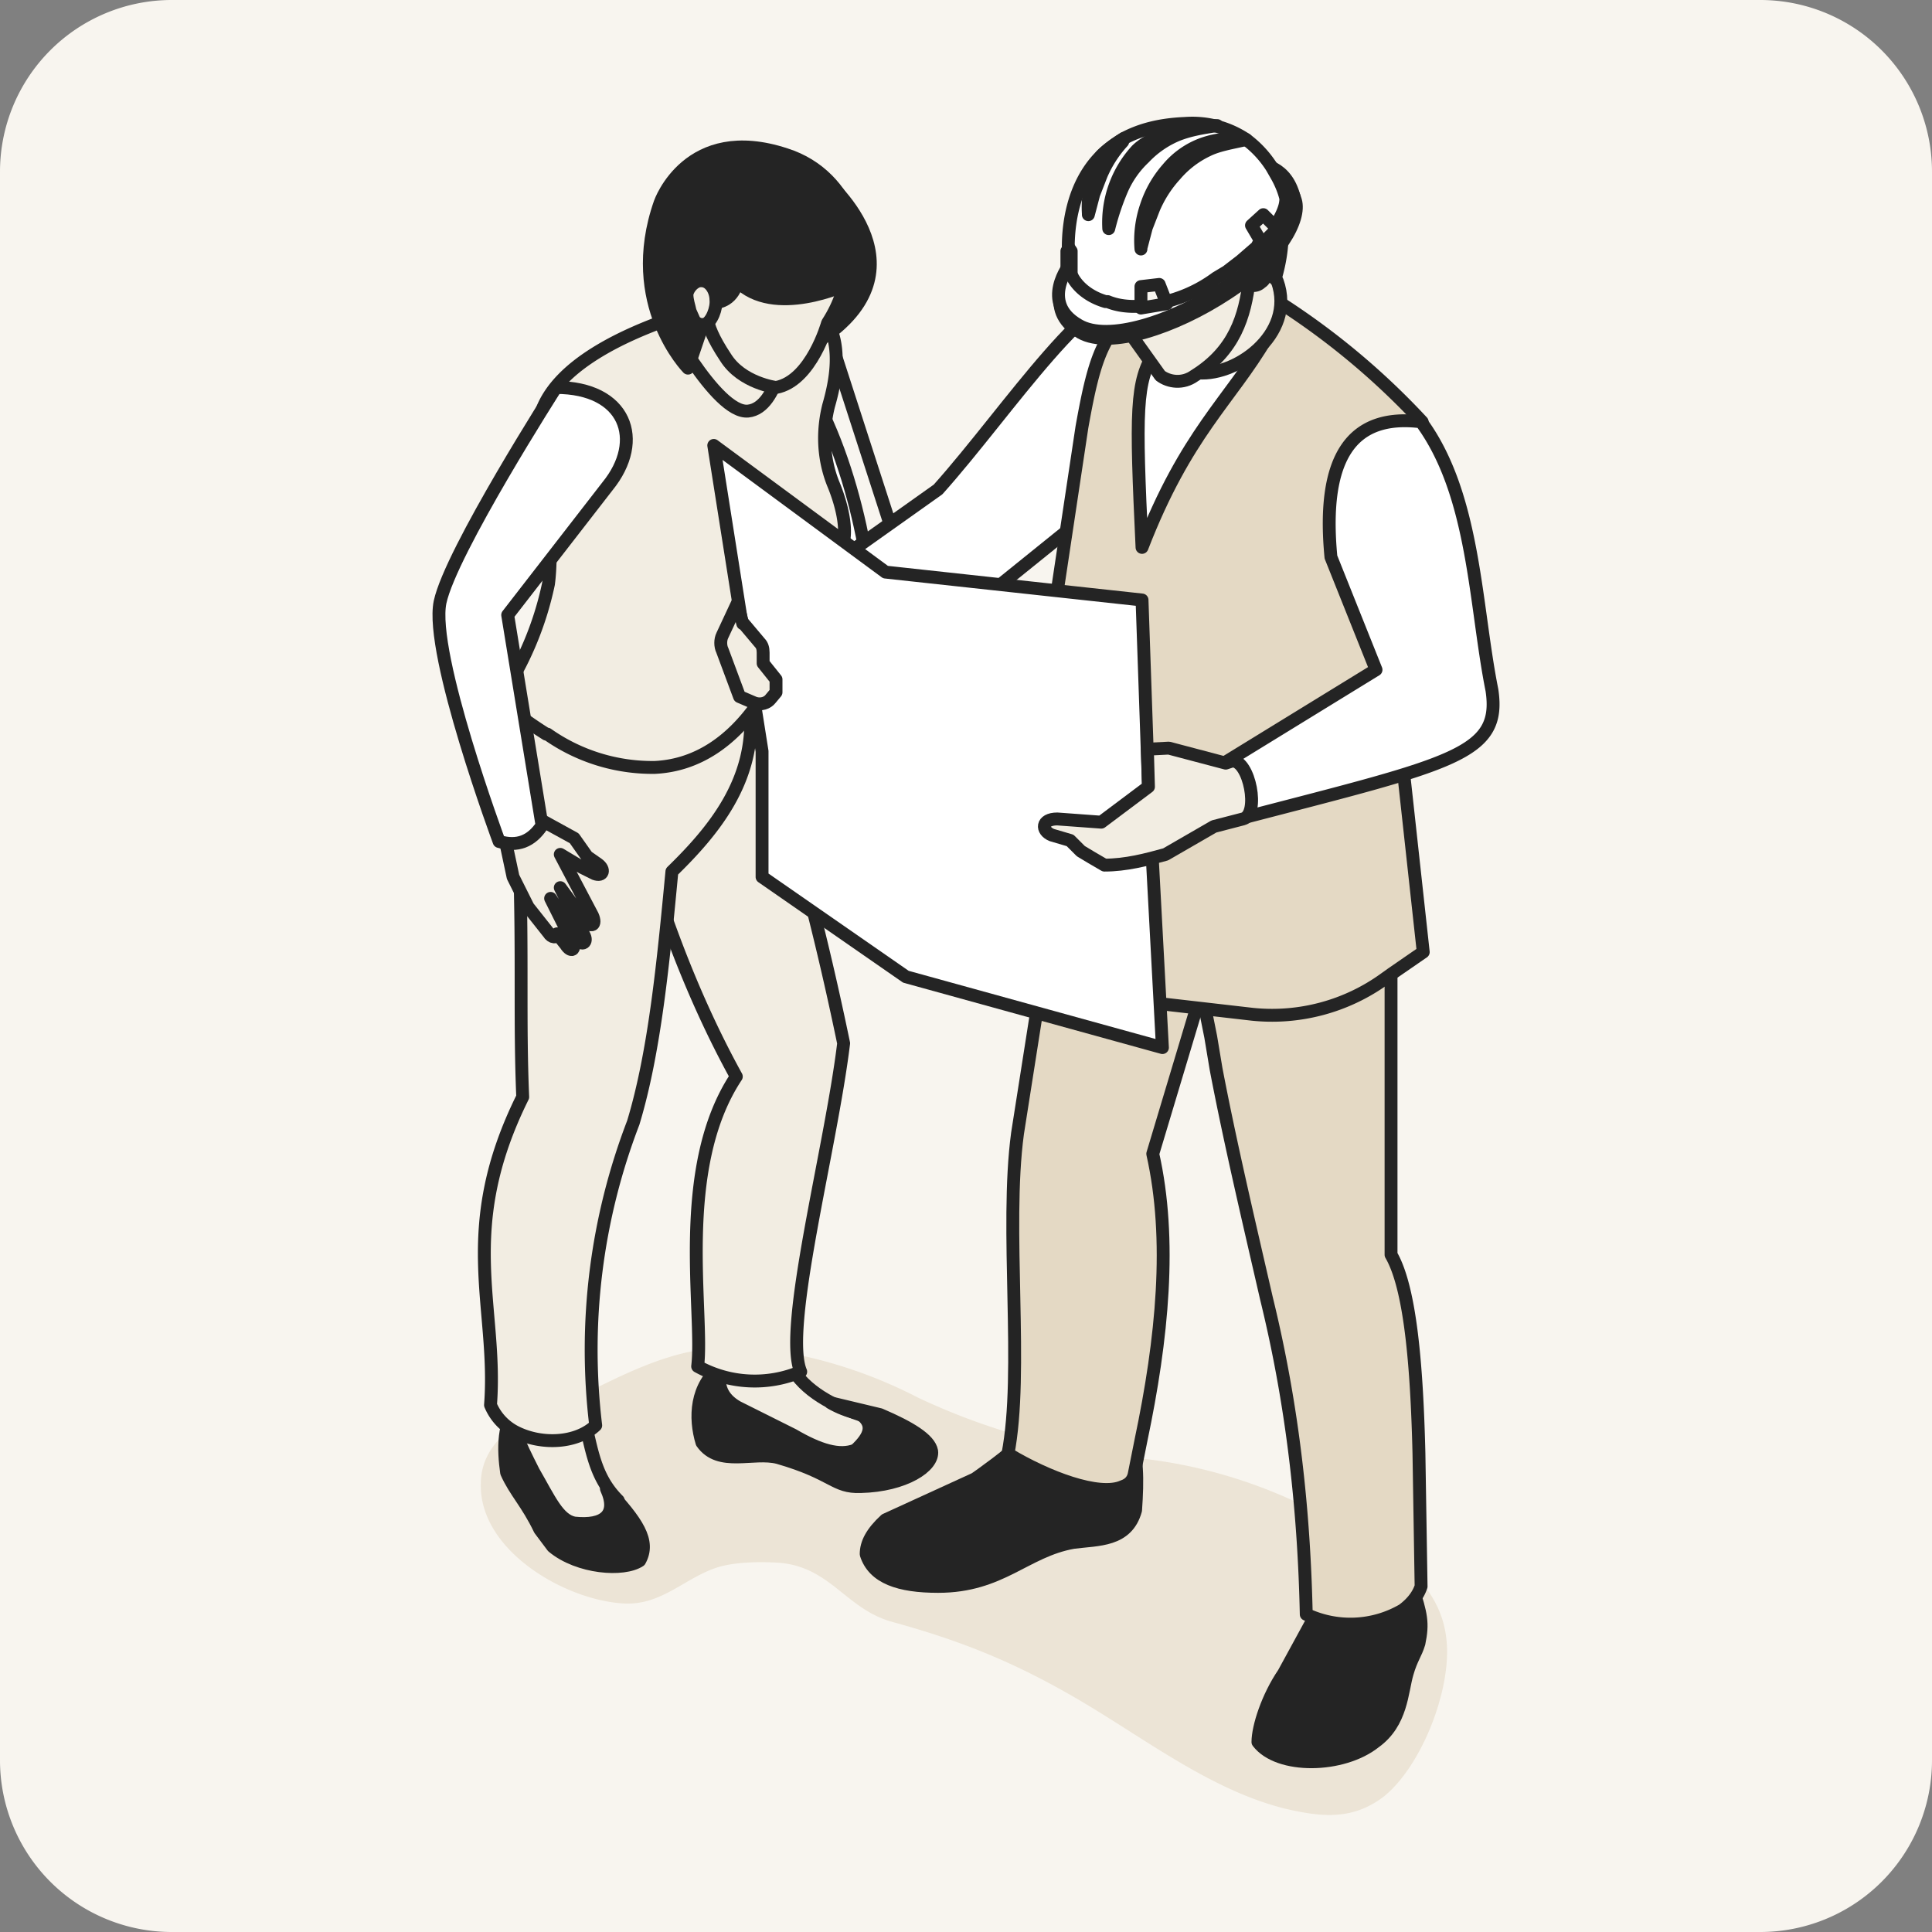
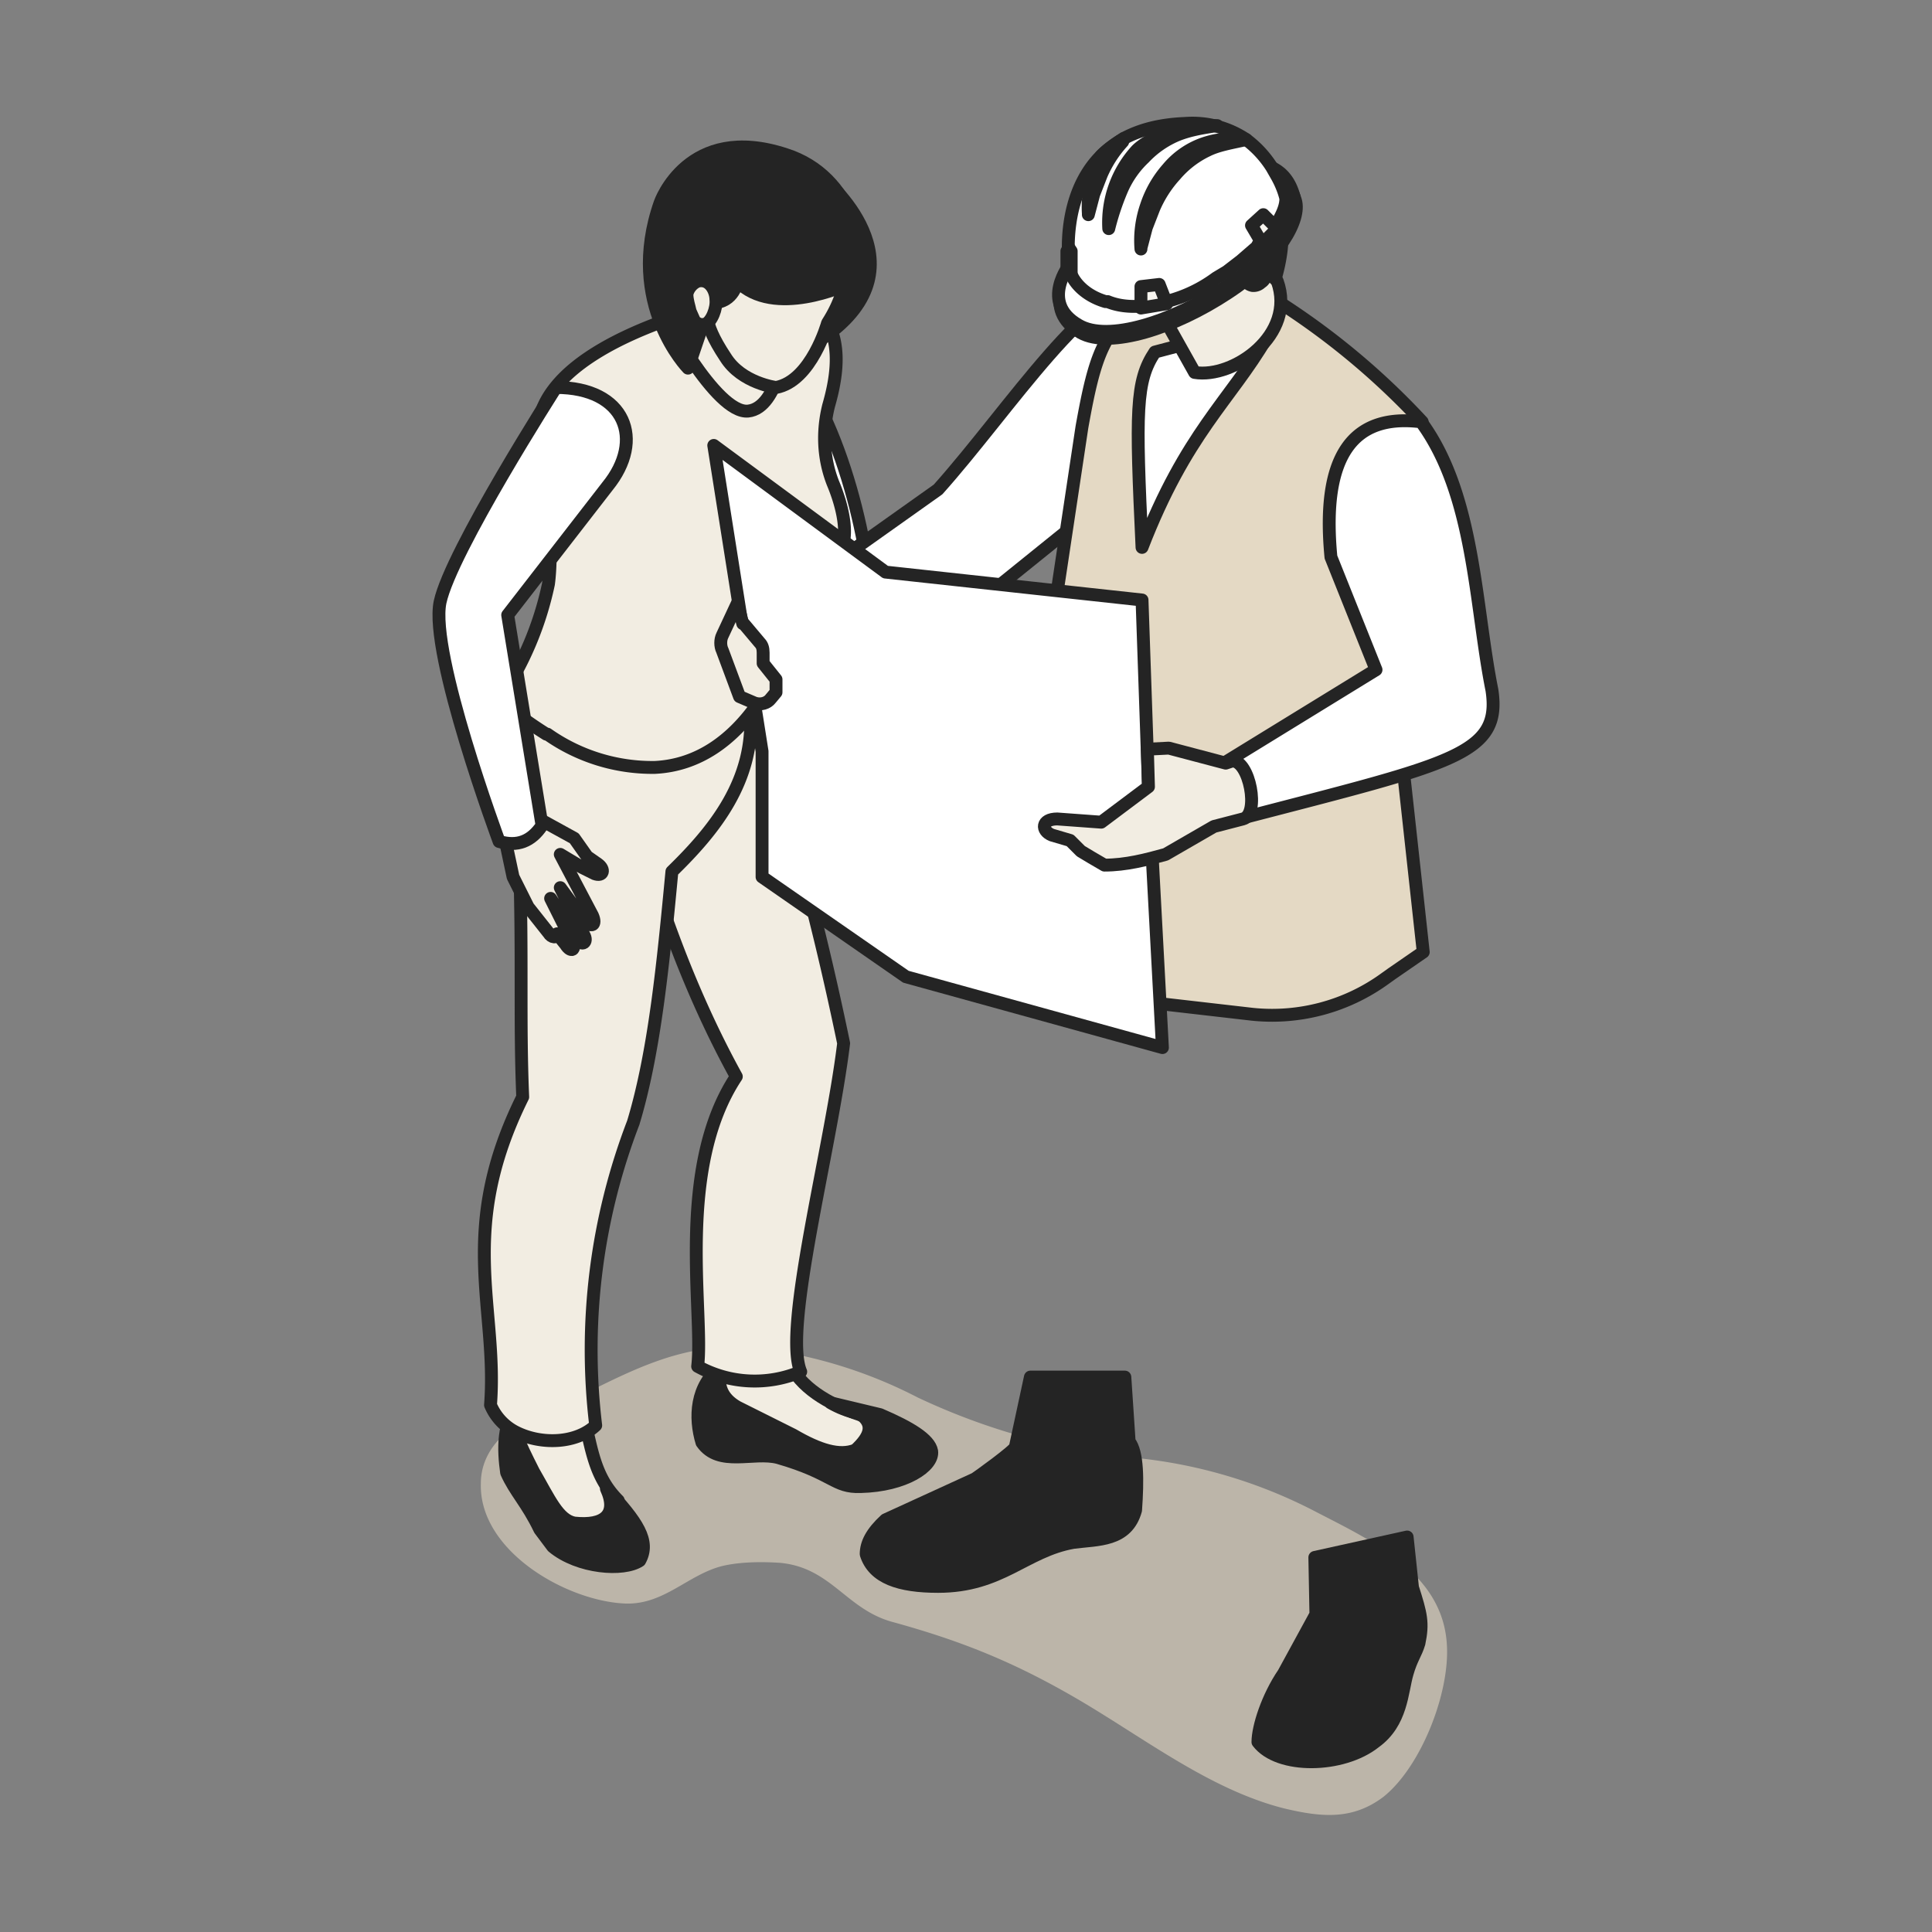
<svg xmlns="http://www.w3.org/2000/svg" width="180" height="180" fill="none">
  <rect width="100%" height="100%" fill="#808080" stroke="none" />
  <style>.B{fill:#f2ede2}.C{fill:#242424}.D{fill:#f8f5ef}.E{fill:#e4d9c4}</style>
-   <path d="M0 16A16 16 0 0 1 16 0h148a16 16 0 0 1 16 16v148a16 16 0 0 1-16 16H16a16 16 0 0 1-16-16V16Z" class="D" />
  <path d="M51.8 131.2c-3.5.8-7 3.3-7 7-.2 6.3 8 11 13.5 11.2 3.6.1 5.8-2.7 9-3.5 1.7-.4 3.7-.4 5.3-.3 4.8.4 6.2 4.3 10.5 5.5 6.2 1.7 11 3.6 16.6 6.8 6.5 3.7 12.8 8.8 20 10.6 3.4.8 6.3 1.1 9.2-1.1 3.5-2.8 6.2-9.7 5.9-14.2-.4-6.7-7.1-9.7-12.3-12.4a46.2 46.2 0 0 0-17-5 62 62 0 0 1-20-5.6 43.7 43.7 0 0 0-15-4.6c-7-.7-11.9 2.2-18.7 5.6Z" opacity=".6" class="E" />
  <g stroke="#242424" stroke-linejoin="round" stroke-width="1.2">
-     <path d="M71.8 32c3.1.1 4.4-2 6.1 1.3L83.3 50l4.8 1.3v6.9H88c-2.7.7-5 1-7 .9-9.3.7-9.8-19.6-9.8-19.6l.7-7.6Z" class="D" />
    <path fill="#fff" d="M71.1 39.6S71.6 60 81 59.1c2.1.1 4.5 0 7-.8l-6.8-1.8c-.4-7.9-4-20.4-9.2-24.5l-.8 7.6Z" />
    <path d="M80.1 131.8c-3-1-5.6-2.6-6.6-4.9-2 .6-4 .4-5.8-.5v.3c-1.7 2-2.5 4.1-1 6h4.8l4.6 3.1h5c.6-1.7 1-3.3-1-4Z" class="B" />
    <path d="M67.2 127.3c-2.4 1.8-2.5 4.8-1.8 7.1 1.6 2.3 4.8.8 7.1 1.4 5.2 1.5 5.2 2.8 7.7 2.7 4.1-.1 6.8-1.9 6.6-3.3-.2-1.1-2-2.2-4.8-3.4l-4.6-1.1c.7.4 1.6.8 2.7 1 1.4 1 1 2.1-.4 3.4-1.5.6-3.4 0-5.8-1.4l-5.2-2.6c-1.4-.8-2-2-1.5-3.8Z" class="C" />
    <path d="M48.4 130.6v.3c-.7 1.4-.6 3.4-.5 5.5l3.5 5.8a29 29 0 0 0 4.8 1.4l1.4-3.8c-2-2-2.4-4.2-3.1-7.4-2.2.3-4.2 0-6-1.8Z" class="B" />
    <path d="M48.4 130.9c-1.6 1.4-1.5 4.2-1.2 6.3.8 1.8 1.9 2.8 3.1 5.3l1.2 1.6c2.4 2 6.6 2.3 8.1 1.3 1-1.8-.2-3.6-3.1-6.7 1.1 2.4-.2 3.5-3 3.2-1.5-.3-2.3-2.2-3.8-4.8-1.4-2.8-2.3-4.4-1.3-6.2Z" class="C" />
    <g class="B">
      <path d="M74.6 127.8c-1.7-4 2.8-20.7 4-30.6-2.7-13-6-25-10-35.2l-10 12.3c2.5 9.4 5.7 18.2 10 26-5.7 8.6-3 22-3.6 27a11 11 0 0 0 9.6.5Z" />
      <path d="M45.7 130.9a5 5 0 0 0 2.5 2.6c2.3 1.1 5.5 1 7.3-.7a59 59 0 0 1 3.5-28.2c2-6.6 2.8-15 3.6-23.4 3.9-3.8 7.8-8.5 7.3-15 1.2-7.9-19.1-11.7-22.1-2.3-2.6 6.2-1.4 10.9.6 16.3.3 8.9 0 14.9.3 22-6.2 12.5-2.3 19.5-3 28.7Z" />
      <path d="M46.5 65.2a40 40 0 0 0 4.4 3.2h.1a17 17 0 0 0 10 3.1c4.2-.2 7.3-2.7 9.5-5.8-.4-2.7-.5-7.2.8-9.8l.1-.2.1-.2h1.3l2.1-.7a6 6 0 0 0 3.6-4c.5-1.5-.1-3.9-.9-5.8-.9-2.3-1-4.8-.4-7.2 1.3-4.5 1.2-8.7-3.7-10.9 0 0-19.8 3-23 11.3-1.3 3.3.3 5.8.6 8.5l.1 2.2c.1 2 .1 4-.1 5.5a30.2 30.2 0 0 1-4.6 10.8Z" />
      <path d="M73.2 31.7s-.6 6.3-3.5 6.6c-3 .3-8-9.3-8-9.3l5.8-3.7 5.7 6.4Z" />
    </g>
    <path d="M76.7 16.6s9.8 8 .1 14.8l-3.6-8.9 3.5-5.9Z" class="C" />
-     <path d="M70.8 15.8s6.6 1 7.8 7.9c0 0 1 2.5-1.5 6.4 0 0-1.5 5.4-4.8 6 0 0-3.2-.4-4.7-2.8-2.4-3.6-1.6-4.5-1.6-4.5s-3.4-3-1.8-8.2c1.5-5 6.6-4.8 6.6-4.8Z" class="B" />
+     <path d="M70.8 15.8s6.6 1 7.8 7.9c0 0 1 2.5-1.5 6.4 0 0-1.5 5.4-4.8 6 0 0-3.2-.4-4.7-2.8-2.4-3.6-1.6-4.5-1.6-4.5c1.5-5 6.6-4.8 6.6-4.8Z" class="B" />
    <path d="M78.9 26.5s-6.8 3.2-10.2-.3c0 0-.3 2-2.3 2l-.5.8-1.8 5.3s-5.9-6-2.6-15.4c0 0 2.6-7.5 11.7-4.5 6.3 2 8 9.3 5.7 12.1Z" class="C" />
    <path d="M65 26.2c-.5.2-.9.7-1 1.2 0 .6.2 1.1.3 1.6l.4.9c.3.3.6.4 1 .3.6-.2 1.1-1.5 1-2.3 0-.8-.6-2-1.7-1.7ZM46.2 75l.6 2 1 4.7 1.4 2.8 1.9 2.4c.3.5.8.5.8.1l.8 1c.5.8 1 .5.6-.3l-2-4 2.5 3.8c.4.7 1 .3.6-.4l-2.2-4.4 2.2 3c.7.8 1.2.5.8-.4l-3-5.7 2 1.2 1.2.6c.8.3 1-.4.3-.9l-1-.7-1.2-1.7-4-2.2-1.7-2.4-1.6 1.5Z" class="B" />
    <path fill="#fff" d="m56.6 45.3-9.3 12 3.2 19.6c-1 1.5-2.3 2-4 1.5 0 0-6.5-17.5-5.5-22.3 1-4.7 10.8-20 10.8-20 6.5 0 8.3 4.9 4.8 9.2Z" />
    <path d="M71.6 55.4h1.2c.5 0 1.3-.3 2.1-.6-1.8 0-2.6-.9-3.2-2.1a5 5 0 0 1-.1 2.7Z" class="D" />
    <path fill="#fff" d="M106.8 26.8c-5-.8-12.7 11.3-19.4 18.8l-13.1 9.3s1 7.5 1.3 7.5 17.7-8 17.7-8L114 37.7l-7-10.9z" />
    <path d="M105.2 134.3c.8 1 .8 3.6.6 6.4-.8 2.9-3.5 2.7-5.8 3-4.5.8-6.7 4.1-12.6 4.1-3.6 0-6-.8-6.7-3 0-1 .5-2 1.8-3.2l8.3-3.8c.2-.1 3.8-2.7 3.8-3l1.4-6.5h8.8l.4 6Z" class="C" />
-     <path d="M94 135.5c3.5 2.1 8.4 4 10.6 3 .6-.2 1-.6 1.1-1.3l.6-3c2-9.5 2.9-18.7 1.1-26.7l4.5-15 .1-.5 1-3.4.1-.4c0-9.2-3.7-12.5-10.4-11.6l-1.2.2-.8.2-1.3.3-1 5.4-3.6 22.9c-1.2 8.9.6 22.2-.9 29.9Z" class="E" />
    <path d="M131.6 147.9c.8 2.5 1 3.3.6 5.2-.3 1-.7 1.4-1.1 2.8-.5 1.7-.5 4.6-3 6.4-3 2.4-9 2.5-10.9 0 0-1.4.9-4.2 2.4-6.4l3-5.5-.1-5.3 8.6-1.9.5 4.7Z" class="C" />
    <g class="E">
-       <path d="M102.4 74.6c0 .7.1 1.3.3 2l.2 1.2c.8 2.8 2.4 5.2 4 7.3 2.1 2.6 4.2 4.7 5 6.3v.7l.9 4.5.5 3c1.3 6.8 3 14 4.7 21.4 2.5 10.2 3.5 20 3.7 29.4a9.7 9.7 0 0 0 9-.4c.8-.6 1.4-1.3 1.7-2.2l-.2-12.4c-.2-8.2-.8-15.4-2.6-18.5V75.5l-3.9-.4-2.2-.3-14-1.6-1.4-.2-.8-.1-3.5-.4-1.4 2Z" />
      <path d="m91.5 82.8 12.7 9.6 1.2.8 2.6.3 8.7 1a17.9 17.9 0 0 0 12.3-3.3l.7-.5 2.9-2-2.3-21 .7-8.7v-1.5l1.5-18.2a68.9 68.9 0 0 0-14.7-12l-11 .5c-4 2.9-4.8 5.3-6 12l-3.4 22.6c-.4 2.9-4.3 15.3-5.5 19.3l-.4 1.1Z" />
    </g>
    <path fill="#fff" d="M106.4 51c-.6-12.7-.6-15.5 1.2-18.2l3.4-.9 7-.4c-3.4 5.8-7.5 8.9-11.6 19.5Z" />
    <g class="B">
      <path d="m116.6 22.1 2.4 4.1c1.8 5-4.1 9.1-7.7 8.5l-3.7-6.6 9-6Z" />
-       <path d="M116.4 26c-.4 3.5-1.4 6.7-5.1 9-1.1.8-2.4.6-3.2 0l-3-4.2c-1.3-1.2-2-2.7-2.6-4.4L107 17h7.2l3.4 4.7-1.3 4.5Z" />
    </g>
    <g class="D">
      <path d="m118.2 25.2-2.9.6c-.9-.8-2.1-.9-3-.2a12 12 0 0 1-6.9 2.2 5 5 0 0 1-4.8-5.4c.2-2.7 4.8-8.9 10-8.5 6.4.4 10.5 4.3 8.2 12.1l-.6-.8Z" />
      <path d="M117 22.2c.5-.1 1 0 1.3.4.2.3.2.6.2 1 0 .7-.2 1.4-.5 2-.1.3-.3.6-.5.7a1 1 0 0 1-.8.3c-1-.2-1-1.5-1-2.3-.1-.8.4-2 1.4-2.1Z" />
      <path d="M117.2 16s2.6-.3 3.5 2.7c.5 1.7-1.4 5.4-6.3 8.6-5 3.3-11 5.2-13.7 3.7-3.8-2.2-.9-5.8-.9-5.8L110 17l7.3-1Z" />
    </g>
    <g fill="#fff">
      <path d="M117 15.3s2.6-.2 3.5 2.8c.6 1.7-1.3 5.4-6.3 8.6-5 3.3-11 5.2-13.7 3.6-3.7-2.1-.8-5.7-.8-5.7l10-8.2 7.4-1Z" />
      <path d="M99.7 24.4v.9c.4 1.2 1.6 2.3 3.3 2.8h.2c1.2.5 2.8.6 4.5.2a13.2 13.2 0 0 0 5.6-2.4l1-.6 1.3-1 1.5-1.3.1-.2.6-.6 1-1.1c.6-1 1-1.8 1-2.6 0 0-.2-1-.9-2.2l-.4-.7a9.7 9.7 0 0 0-2.4-2.6 9 9 0 0 0-5.7-1.5c-2.4.1-4.2.6-5.7 1.4-.8.5-1.5 1-2.1 1.6-3.8 3.8-3 9.9-3 9.9Zm32.7 14.9c5 6.8 5 17 6.6 25 .9 6-3.6 6.8-23.2 11.9-2.7.5-4-1-1.6-5.2l14-8.6-4.2-10.5c-.9-9.4 2-13.4 8.4-12.6Zm-26 16.6-23.9-2.6-16-11.8L71 70v11.7L84.4 91l23.9 6.6-1.3-24.3-.6-17.4Z" />
    </g>
    <path d="m98.5 76.3 4.1.3 4.4-3.3-.1-3.5 2-.1 5.3 1.4.6-.2c1.6-.1 2.6 5 1 5.4l-2.7.7-4.5 2.6c-1.8.5-3.7 1-5.7 1l-1.2-.7-1-.6-1-1-1.7-.5c-1-.4-1-1.5.5-1.5ZM69.2 58l1.6 1.9c.2.2.3.5.3.9v1l1.2 1.5v1.2l-.5.6c-.3.4-.9.6-1.5.4l-1.4-.6-1.6-4.3c-.2-.4-.2-1 0-1.4l1.4-3 .5 1.9Z" class="B" />
    <path d="M108.7 28.3l-.7-1.8-1.7.2v2l2.4-.4zm10.3-7l-1.4 1.4-1-1.7 1.1-1 1.3 1.3zm-19.2 4.1v-2l-.2-.3-.2.3V25l.2.5.2-.2zm6.5-2.3l.5-1.9.7-1.8a11 11 0 0 1 2-3.1 9 9 0 0 1 3-2.3c1-.5 2.3-.7 3.6-1a8.7 8.7 0 0 0-4 .4 7.6 7.6 0 0 0-3.3 2.3 10 10 0 0 0-2 3.5 9.9 9.9 0 0 0-.5 4zm-3-1.8a23.7 23.7 0 0 1 1.2-3.6 9 9 0 0 1 2.1-3 9 9 0 0 1 3-2.1c1.2-.5 2.5-.7 3.8-.9h-2c-.7 0-1.3 0-2 .3l-1.8.8c-.6.4-1.2.7-1.7 1.2a10 10 0 0 0-2.6 7.3zm-1.9-1.3l.5-1.9.7-1.8a11 11 0 0 1 2-3.1l.1-.3c-.8.5-1.5 1-2.1 1.6l-.7 1.7a9.4 9.4 0 0 0-.5 3.7z" class="D" />
  </g>
</svg>